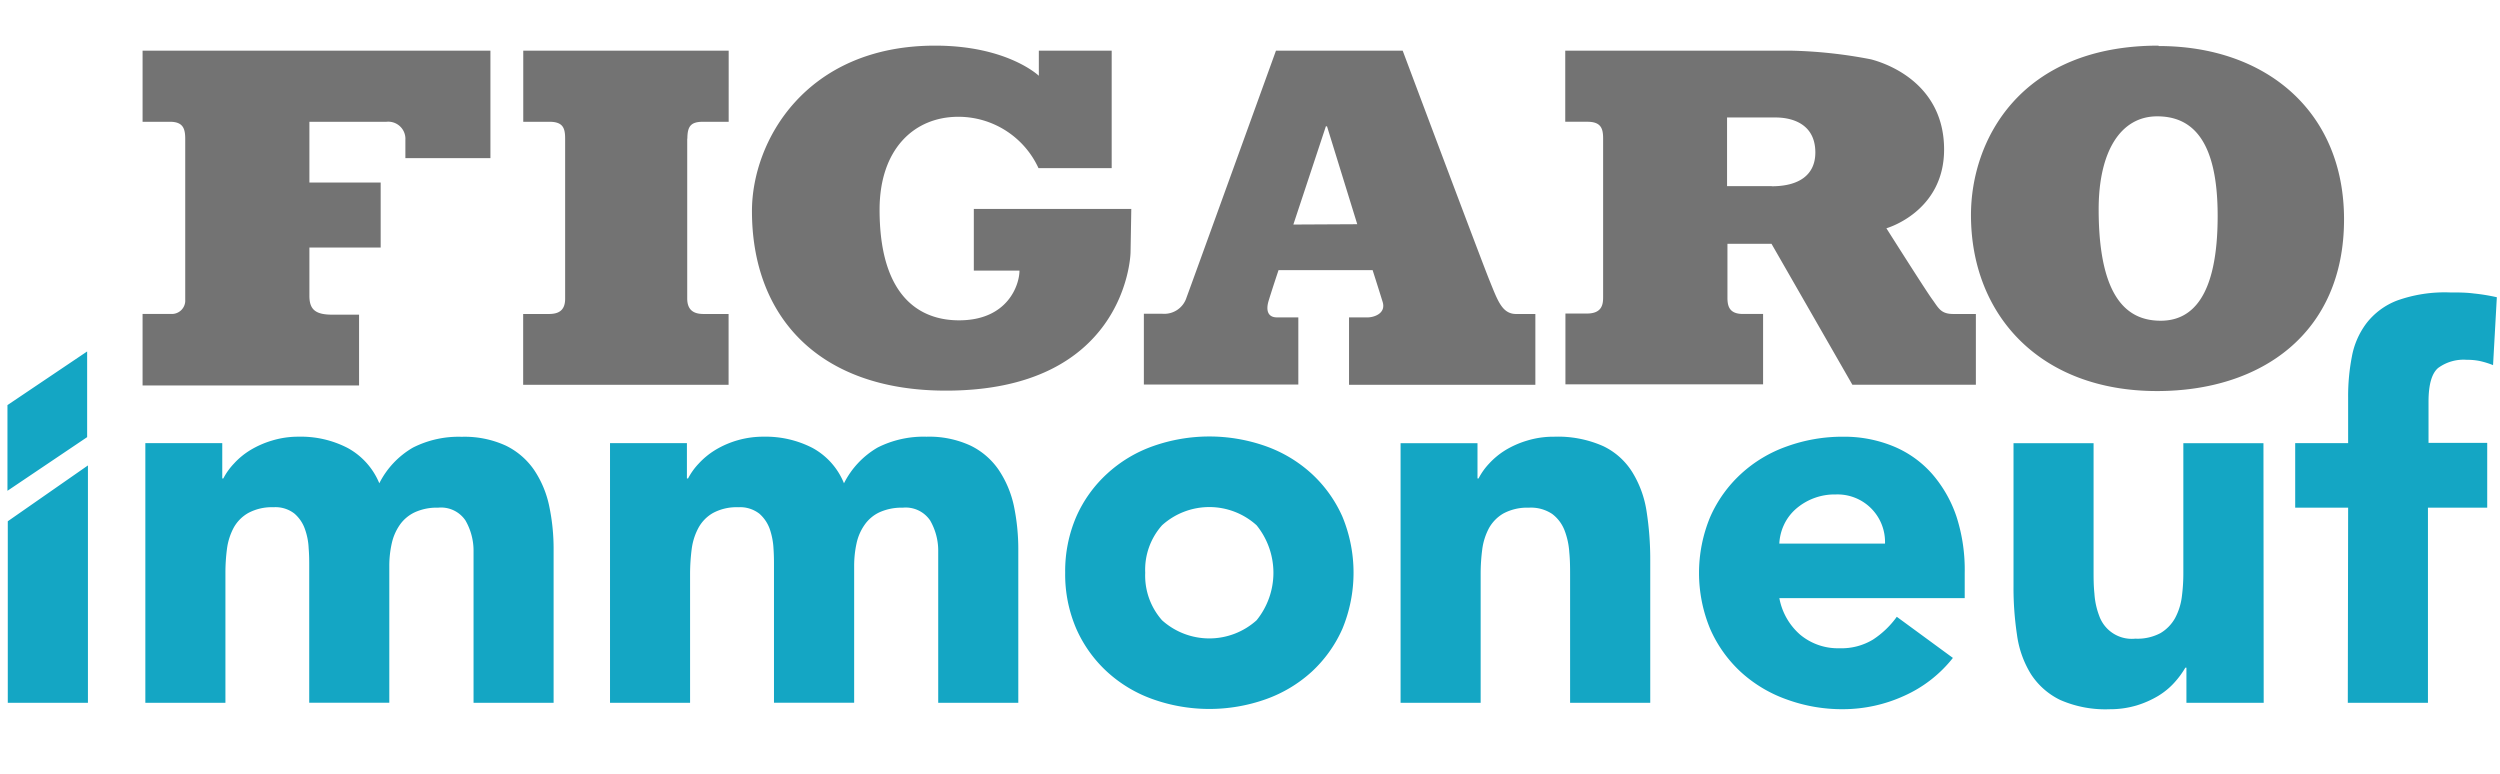
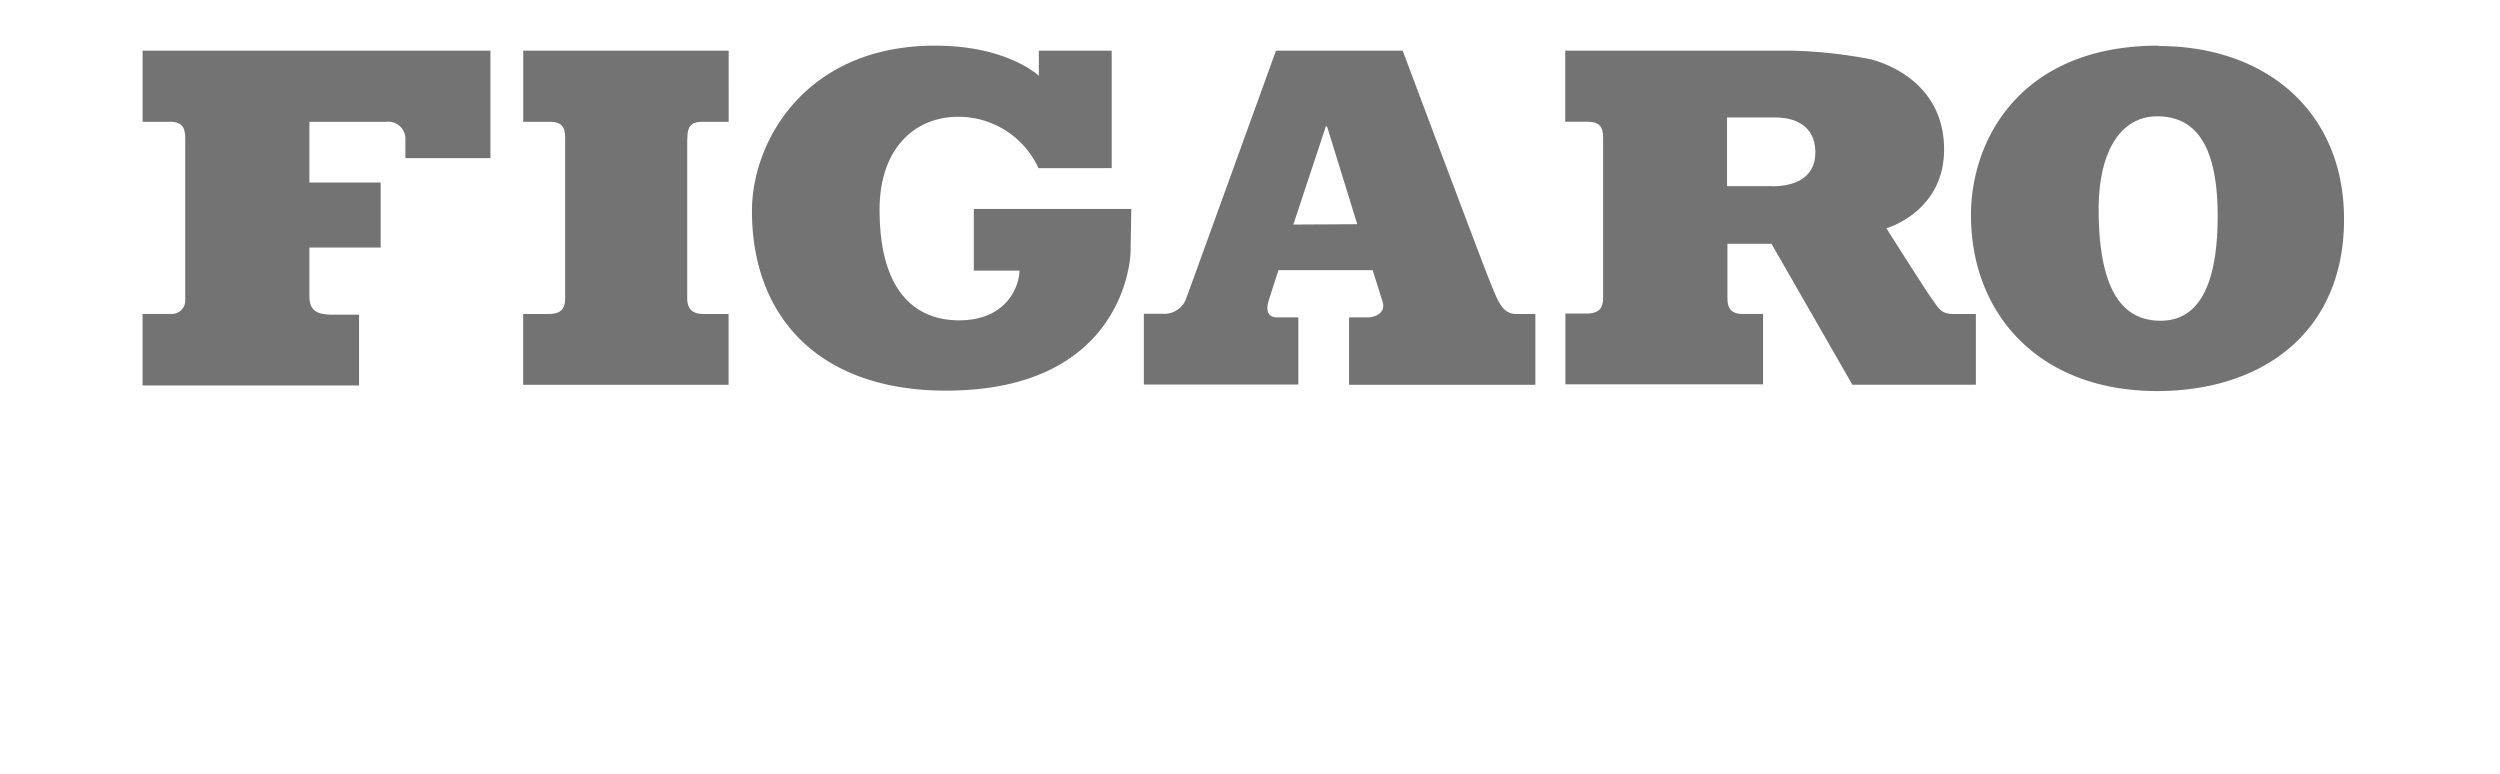
<svg xmlns="http://www.w3.org/2000/svg" width="113.009" height="35" viewBox="32.679 5 113.009 35">
-   <path fill="#14A6C4" d="M33.031 36.769h3.623v-10.73l-3.623 2.524zM56.825 26.248a3.303 3.303 0 0 0-1.279-1.103 4.465 4.465 0 0 0-1.995-.4 4.557 4.557 0 0 0-2.205.488 3.878 3.878 0 0 0-1.521 1.613 3.207 3.207 0 0 0-1.429-1.595 4.58 4.58 0 0 0-2.205-.511 4.06 4.06 0 0 0-1.205.172 4.218 4.218 0 0 0-.992.435c-.272.166-.52.368-.735.604a2.942 2.942 0 0 0-.485.676h-.048v-1.595h-3.477v11.736h3.62v-5.854a8.303 8.303 0 0 1 .07-1.103c.042-.333.144-.654.301-.952.154-.281.385-.515.665-.672.35-.185.742-.273 1.136-.258.342-.023.681.079.952.291.215.188.377.428.47.697.1.28.157.575.169.872.025.302.025.565.025.771v6.207h3.62V30.58a4.596 4.596 0 0 1 .11-1.013c.066-.305.191-.591.368-.846.172-.244.406-.438.676-.565.33-.147.688-.219 1.048-.207a1.33 1.33 0 0 1 1.238.574c.248.428.375.916.368 1.41v6.835h3.619V29.86a9.385 9.385 0 0 0-.202-1.999 4.596 4.596 0 0 0-.677-1.613zM77.826 26.244a3.274 3.274 0 0 0-1.278-1.102 4.442 4.442 0 0 0-1.992-.401 4.59 4.59 0 0 0-2.205.489 3.885 3.885 0 0 0-1.521 1.616 3.172 3.172 0 0 0-1.418-1.595 4.608 4.608 0 0 0-2.212-.511 4.19 4.19 0 0 0-2.197.607c-.271.167-.519.37-.735.604a2.942 2.942 0 0 0-.485.676h-.053v-1.595h-3.476v11.736h3.619v-5.854a9.04 9.04 0 0 1 .074-1.103c.043-.333.146-.656.305-.952.153-.281.383-.515.661-.672.35-.185.742-.273 1.136-.258.343-.022.683.082.956.291.214.188.376.428.471.697.096.283.153.575.168.872.022.302.022.565.022.771v6.207h3.624V30.58c0-.341.035-.68.107-1.013.064-.305.189-.593.367-.846.171-.244.403-.44.673-.565.33-.146.689-.217 1.051-.207.485-.049.958.171 1.235.574.247.428.375.916.367 1.41v6.835h3.62v-6.912a9.658 9.658 0 0 0-.202-1.999 4.686 4.686 0 0 0-.682-1.613zM91.97 26.413a6.1 6.1 0 0 0-2.076-1.245 7.643 7.643 0 0 0-5.096 0 6.037 6.037 0 0 0-2.073 1.245 5.805 5.805 0 0 0-1.393 1.94 6.22 6.22 0 0 0-.503 2.536 6.201 6.201 0 0 0 .503 2.535 5.84 5.84 0 0 0 1.393 1.944 6.054 6.054 0 0 0 2.073 1.241 7.63 7.63 0 0 0 5.096 0 6.124 6.124 0 0 0 2.076-1.241 5.875 5.875 0 0 0 1.39-1.944 6.63 6.63 0 0 0 0-5.071 5.86 5.86 0 0 0-1.39-1.94zm-2.489 6.626a3.194 3.194 0 0 1-4.273 0 3.05 3.05 0 0 1-.761-2.149 3.02 3.02 0 0 1 .761-2.146 3.185 3.185 0 0 1 4.273 0 3.41 3.41 0 0 1 0 4.295zM106.463 26.34a3.146 3.146 0 0 0-1.311-1.172c-.7-.31-1.46-.455-2.225-.427a4.065 4.065 0 0 0-1.205.172 4.218 4.218 0 0 0-.992.435 3.49 3.49 0 0 0-.734.604 2.947 2.947 0 0 0-.481.676h-.048v-1.595H95.99v11.736h3.62v-5.836c0-.368.024-.736.072-1.102.042-.333.146-.656.301-.952.155-.28.385-.514.662-.672a2.273 2.273 0 0 1 1.14-.258 1.73 1.73 0 0 1 1.058.283c.251.189.442.444.556.734.124.321.197.66.218 1.003.036.365.036.715.036 1.052v5.747h3.623v-6.463a14.032 14.032 0 0 0-.168-2.205 4.716 4.716 0 0 0-.645-1.76zM120.021 26.426a4.73 4.73 0 0 0-1.743-1.247 5.834 5.834 0 0 0-2.279-.438 7.385 7.385 0 0 0-2.547.438 6.007 6.007 0 0 0-2.078 1.247 5.822 5.822 0 0 0-1.386 1.938 6.596 6.596 0 0 0 0 5.072 5.827 5.827 0 0 0 1.386 1.943 6.088 6.088 0 0 0 2.078 1.241 7.284 7.284 0 0 0 2.547.438 6.669 6.669 0 0 0 2.753-.603 5.836 5.836 0 0 0 2.205-1.715l-2.536-1.859a4.049 4.049 0 0 1-1.072 1.028 2.746 2.746 0 0 1-1.511.394 2.658 2.658 0 0 1-1.785-.613 2.881 2.881 0 0 1-.941-1.653h8.379V30.9a7.827 7.827 0 0 0-.368-2.536 5.71 5.71 0 0 0-1.102-1.938zm-6.911 3.148c.015-.287.082-.57.202-.831.12-.266.294-.504.507-.701a2.663 2.663 0 0 1 1.849-.691 2.148 2.148 0 0 1 2.22 2.223h-4.778zM131.374 25.032v5.854c.002.369-.022.737-.07 1.103a2.778 2.778 0 0 1-.304.952 1.82 1.82 0 0 1-.662.679 2.216 2.216 0 0 1-1.136.25 1.561 1.561 0 0 1-1.632-1.035 3.427 3.427 0 0 1-.216-1.004c-.038-.364-.038-.714-.038-1.051v-5.747h-3.619v6.463c-.005.739.049 1.475.158 2.206a4.54 4.54 0 0 0 .625 1.763c.327.508.787.914 1.329 1.176a5.081 5.081 0 0 0 2.232.419 4.22 4.22 0 0 0 1.208-.168c.347-.104.678-.25.989-.435.272-.166.521-.368.733-.605.188-.206.354-.433.494-.672h.048v1.59h3.493l-.011-11.736h-3.621zM142.892 21.633a1.945 1.945 0 0 1 1.3-.368c.204-.003.406.017.606.059.196.046.39.106.576.181l.171-3.069a8.857 8.857 0 0 0-1.033-.169c-.367-.048-.735-.048-1.104-.048a6.39 6.39 0 0 0-2.377.368 3.203 3.203 0 0 0-1.386 1.033c-.33.443-.555.958-.653 1.502a9.36 9.36 0 0 0-.169 1.837v2.073h-2.393v2.917h2.393l-.015 8.819h3.623v-8.819h2.679V25.02h-2.653v-1.859c0-.771.144-1.282.435-1.528zM36.618 20.887l-3.602 2.425v3.874l3.602-2.426z" />
  <path fill="#737373" d="M39.124 10.505h1.238c.617 0 .69.338.69.79v7.258l.001.064a.607.607 0 0 1-.636.575h-1.293v3.233h9.786v-3.201h-1.22c-.771 0-1.025-.25-1.025-.852V16.19h3.222v-2.94h-3.222v-2.745h3.484a.775.775 0 0 1 .855.817v.827h3.844V7.291H39.124v3.214zM56.333 10.505h1.183c.617 0 .709.291.709.761v7.243c0 .558-.334.684-.735.684h-1.162v3.2h9.286v-3.2h-1.135c-.452 0-.735-.184-.735-.702v-7.225h.007c0-.573.169-.761.709-.761h1.158V7.291h-9.286v3.214zM76.698 17.231h2.065c0 .643-.526 2.249-2.731 2.249-1.095 0-3.593-.39-3.593-5.001 0-2.73 1.555-4.2 3.561-4.2 1.558 0 2.973.907 3.623 2.322h3.308v-5.31h-3.293v1.135s-1.415-1.363-4.688-1.363c-5.843 0-8.28 4.307-8.28 7.478 0 4.774 3.021 8.117 8.768 8.117 7.978 0 8.346-5.883 8.346-6.272.015-.809.033-1.94.033-1.94h-7.118v2.785zM100.011 17.679c-.316-.764-3.925-10.388-3.925-10.388h-5.729s-3.869 10.697-4.042 11.156c-.148.474-.607.78-1.102.735h-.827v3.201h6.982v-3.036h-.966c-.419 0-.512-.327-.368-.778.162-.53.44-1.359.44-1.359h4.252s.236.734.452 1.433c.163.515-.368.705-.69.705h-.828v3.046h8.423v-3.2h-.864c-.635-.001-.83-.582-1.208-1.515zm-8.868-2.529l1.47-4.439h.052l1.367 4.424-2.889.015zM120.015 18.52c-.285-.389-2.064-3.201-2.064-3.201s2.608-.735 2.608-3.561-2.321-3.818-3.307-4.076a21.185 21.185 0 0 0-3.675-.393h-10.143v3.215h1c.628 0 .712.32.712.761v7.173c0 .316-.046.735-.733.735h-.971v3.201h8.935v-3.182h-.912c-.624 0-.699-.367-.699-.735v-2.436h1.992l3.656 6.372h5.582v-3.2h-1.025c-.574 0-.668-.283-.956-.673zm-7.246-5.1l.004-.007h-2.025v-3.102h2.206c.64 0 1.785.228 1.785 1.584-.001 1.01-.735 1.525-1.97 1.525zM130.261 7.081l-.011-.018c-6.222 0-8.476 4.24-8.476 7.658 0 4.512 3.114 7.956 8.412 7.956 4.723 0 8.452-2.624 8.452-7.762.001-4.887-3.542-7.834-8.377-7.834zm.091 12.417c-1.369 0-2.806-.827-2.806-5.038 0-2.591.977-4.201 2.646-4.201 1.576 0 2.733 1.07 2.733 4.498 0 3.708-1.197 4.741-2.573 4.741z" />
</svg>